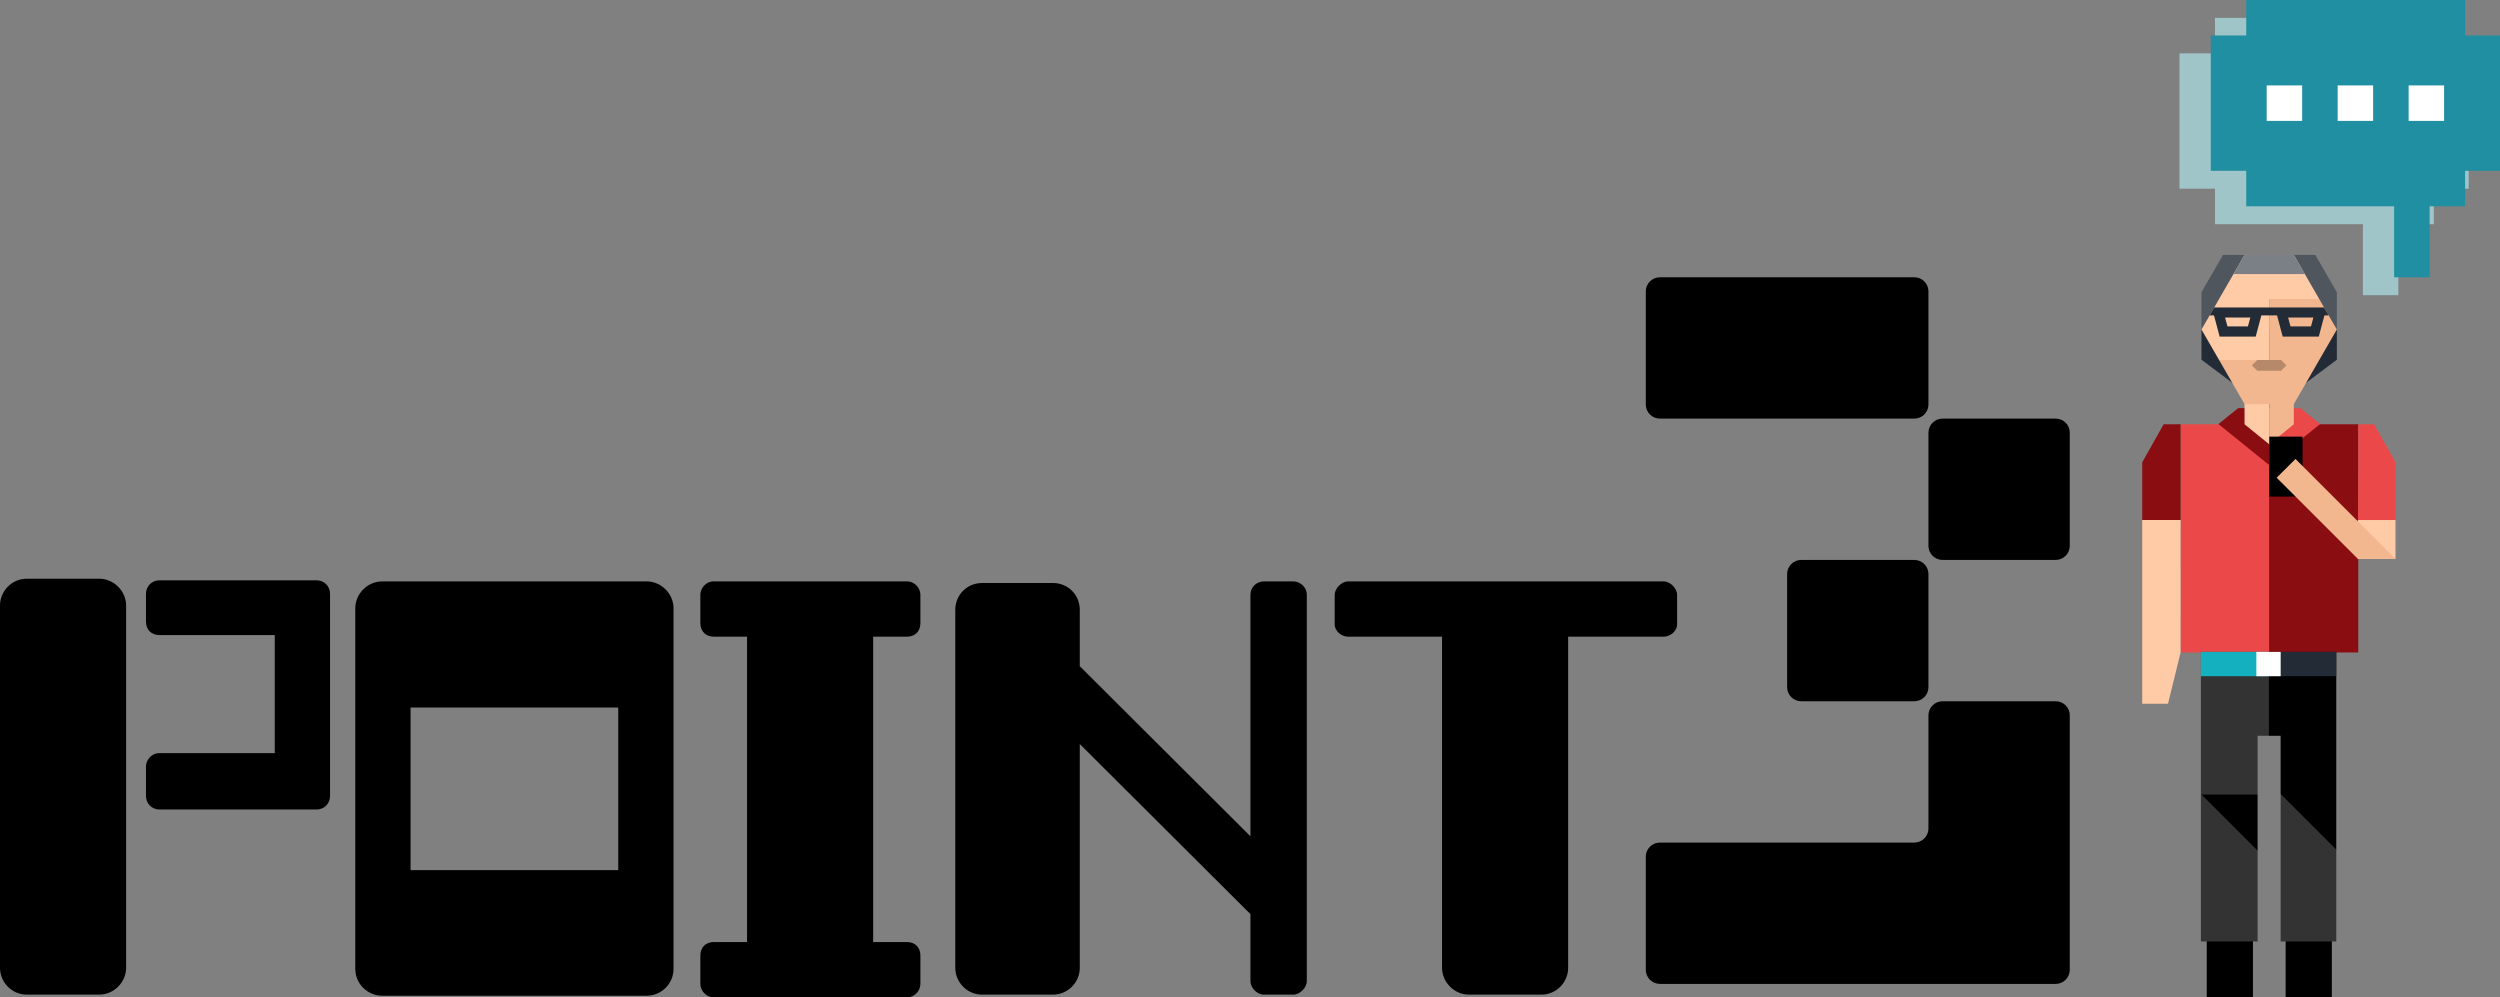
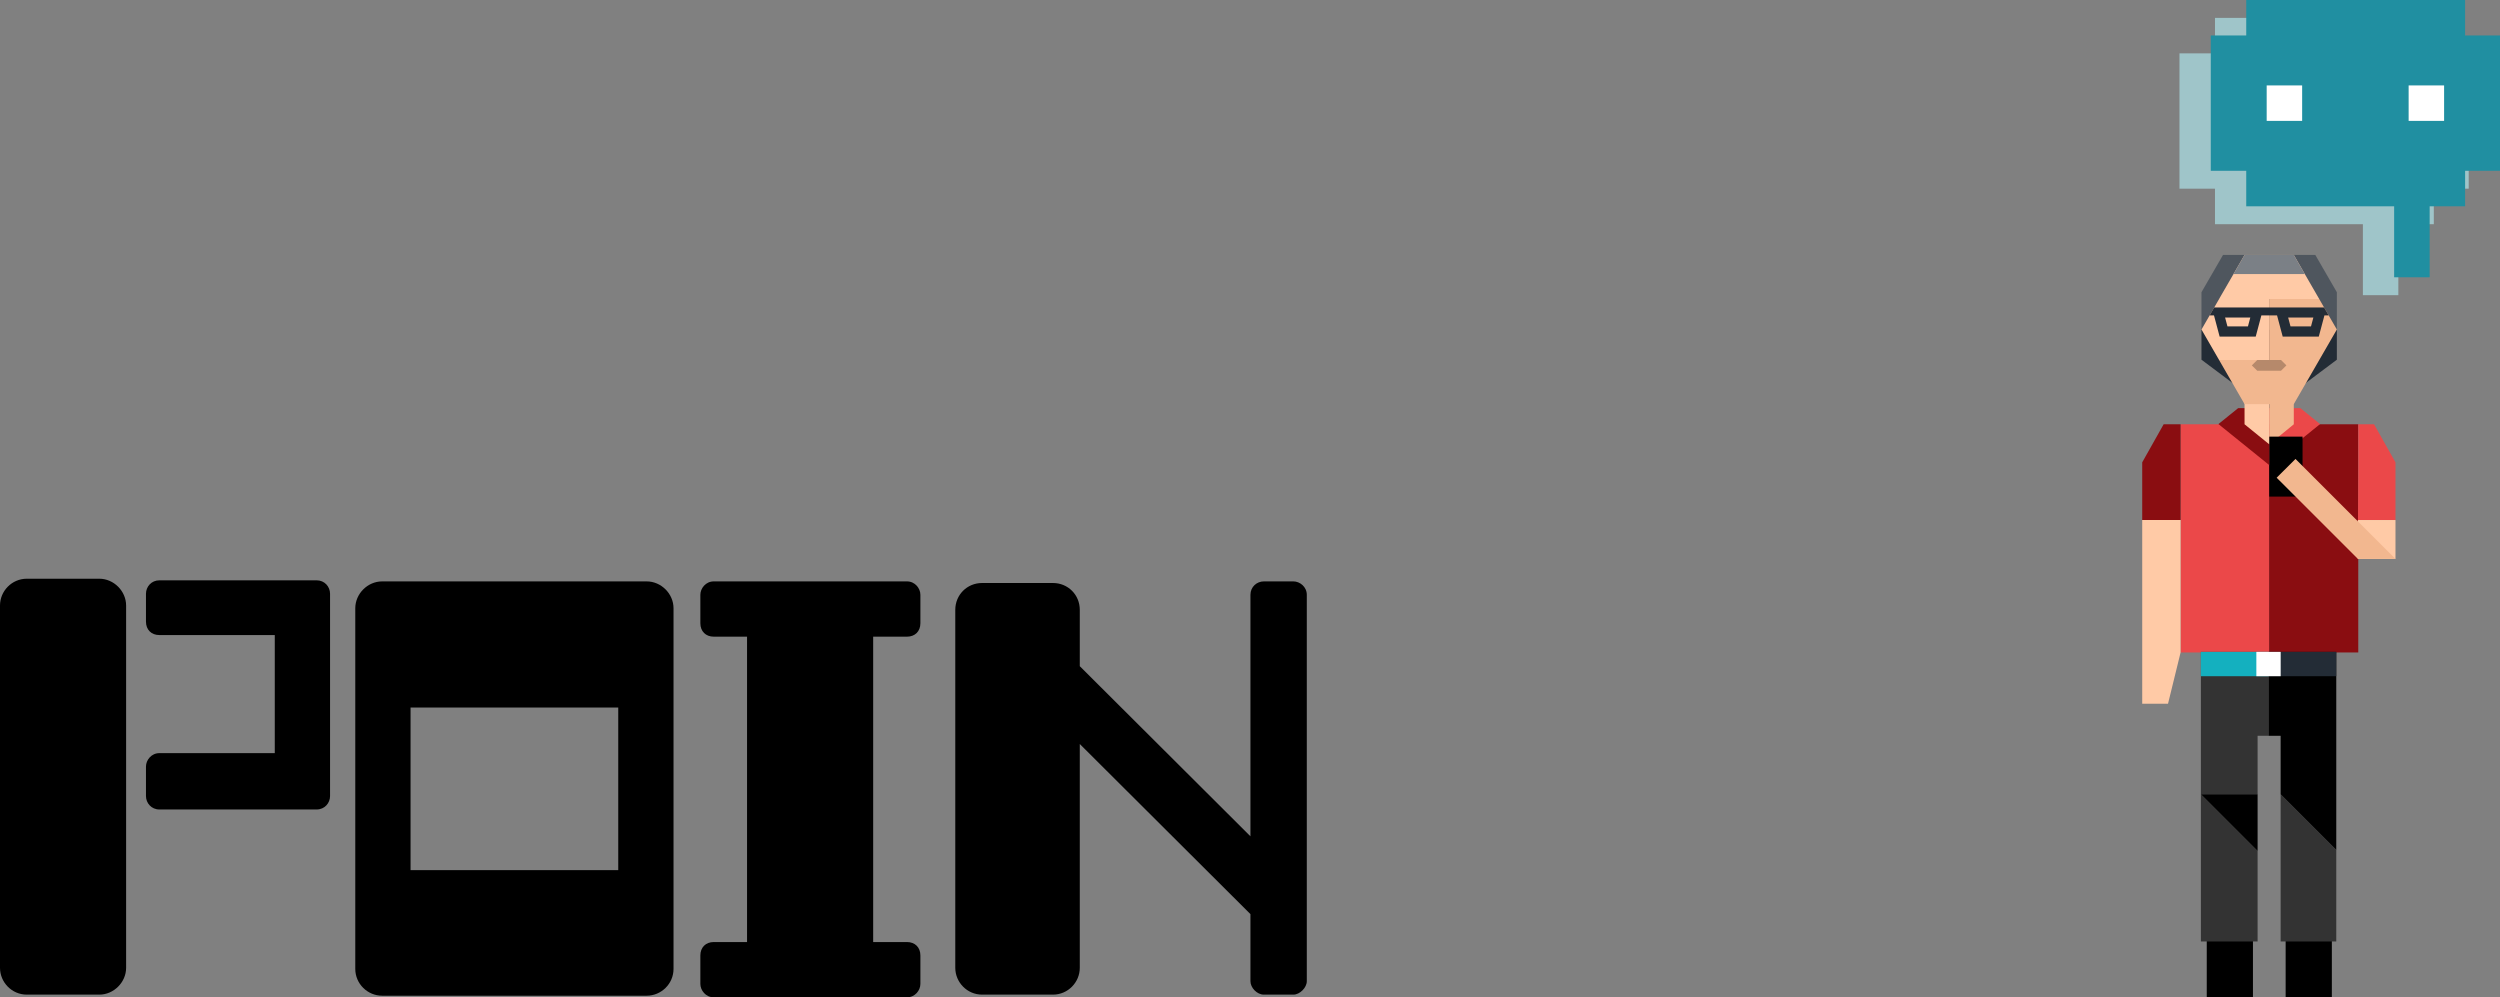
<svg xmlns="http://www.w3.org/2000/svg" id="a" viewBox="0 0 559 223" width="559px" height="223px">
  <rect x="0" y="0" width="559" height="223" fill="#808080" stroke="none" />
  <defs>
    <style>.b{fill:#fff;}.c{fill:#9fc5c9;}.d{fill:#8a0d11;}.e{fill:#7b8086;}.f{fill:#208fa1;}.g{fill:#f2b78f;}.h{fill:#ffcaa6;}.i{fill:#333;}.j{fill:#14b0bf;}.k{fill:#232c36;}.l{fill:#b6896b;}.m{fill:#4f565e;}.n{fill:#eb4849;}</style>
  </defs>
  <polygon class="c" points="544.2 4 503.2 4 495.27 4 495.27 11.93 487.33 11.93 487.33 42.19 495.27 42.19 495.27 50.13 503.2 50.13 528.34 50.13 528.34 58.06 528.34 66 536.27 66 536.27 58.06 536.27 50.13 544.2 50.13 544.2 42.19 552 42.19 552 11.93 544.2 11.93 544.2 4" />
  <polygon class="f" points="551.2 7.93 551.2 0 510.2 0 502.26 0 502.26 7.93 494.33 7.93 494.33 38.19 502.26 38.19 502.26 46.13 510.2 46.13 535.33 46.13 535.33 54.06 535.33 62 543.27 62 543.27 54.06 543.27 46.13 551.2 46.13 551.2 38.19 559 38.19 559 7.93 551.2 7.93" />
  <rect class="b" x="506.83" y="19.1" width="7.93" height="7.93" />
-   <rect class="b" x="522.7" y="19.1" width="7.93" height="7.93" />
  <rect class="b" x="538.57" y="19.1" width="7.93" height="7.93" />
  <path d="m28.2,135.4v81c0,3.24-2.76,6-6,6H6c-3.36,0-6-2.76-6-6v-81c0-3.24,2.64-6,6-6h16.2c3.24,0,6,2.76,6,6Zm45.6-2.64v45.24c0,1.56-1.2,3-3,3h-35.16c-1.8,0-3-1.44-3-3v-6.6c0-1.44,1.2-3,3-3h25.8v-26.4h-25.8c-1.8,0-3-1.2-3-3v-6.24c0-1.56,1.2-3,3-3h35.16c1.8,0,3,1.44,3,3Z" />
  <path d="m150.6,136v80.64c0,3.36-2.76,6-6,6h-59.16c-3.24,0-6-2.64-6-6v-80.64c0-3.24,2.76-6,6-6h59.16c3.24,0,6,2.76,6,6Zm-58.8,58.56h46.44v-36.36h-46.44v36.36Z" />
  <path d="m195.24,142.36v68.28h7.56c1.8,0,3,1.2,3,3v6.36c0,1.44-1.2,3-3,3h-43.2c-1.8,0-3-1.56-3-3v-6.36c0-1.8,1.2-3,3-3h7.44v-68.28h-7.44c-1.8,0-3-1.2-3-3v-6.36c0-1.44,1.2-3,3-3h43.2c1.8,0,3,1.56,3,3v6.36c0,1.8-1.2,3-3,3h-7.56Z" />
  <path d="m292.2,133v86.4c0,1.44-1.56,3-3,3h-6.6c-1.56,0-3-1.56-3-3v-15l-38.16-38.04v50.04c0,3.24-2.64,6-6,6h-15.84c-3.36,0-6-2.76-6-6v-80.04c0-3.36,2.64-6,6-6h15.84c3.36,0,6,2.64,6,6v12.6l38.16,38.04v-54c0-1.8,1.44-3,3-3h6.6c1.44,0,3,1.2,3,3Z" />
-   <path d="m375,133v6.6c0,1.56-1.56,2.76-3,2.76h-21.36v74.04c0,3.24-2.64,6-6,6h-16.2c-3.24,0-6-2.76-6-6v-74.04h-21c-1.44,0-3-1.2-3-2.76v-6.6c0-1.44,1.56-3,3-3h70.56c1.44,0,3,1.56,3,3Z" />
-   <path d="m368,65.16v25.28c0,1.75,1.41,3.16,3.16,3.16h56.88c1.75,0,3.16-1.41,3.16-3.16v-25.28c0-1.75-1.41-3.16-3.16-3.16h-56.88c-1.75,0-3.16,1.41-3.16,3.16Zm31.6,63.2v25.28c0,1.75,1.41,3.16,3.16,3.16h25.28c1.75,0,3.16-1.41,3.16-3.16v-25.28c0-1.75-1.41-3.16-3.16-3.16h-25.28c-1.75,0-3.16,1.41-3.16,3.16Zm-31.6,63.2v25.28c0,1.75,1.41,3.16,3.16,3.16h88.48c1.75,0,3.16-1.41,3.16-3.16v-56.88c0-1.75-1.41-3.16-3.16-3.16h-25.28c-1.75,0-3.16,1.41-3.16,3.16v25.28c0,1.75-1.41,3.16-3.16,3.16h-56.88c-1.75,0-3.16,1.41-3.16,3.16Zm91.64-97.96h-25.28c-1.75,0-3.16,1.41-3.16,3.16v25.28c0,1.75,1.41,3.16,3.16,3.16h25.28c1.75,0,3.16-1.41,3.16-3.16v-25.28c0-1.75-1.41-3.16-3.16-3.16Z" />
  <polygon class="m" points="517.7 57 497.07 57 492.25 65.34 492.25 73.68 522.52 73.68 522.52 65.34 517.7 57" />
  <polygon class="k" points="492.25 80.43 507.38 91.77 522.52 80.43 522.52 73.68 492.25 73.68 492.25 80.43" />
  <polygon class="h" points="512.89 57 501.88 57 496.35 66.57 496.19 66.86 496.19 66.86 492.25 73.68 496.19 80.5 507.38 80.5 507.38 66.86 518.58 66.86 512.89 57" />
  <polygon class="n" points="492.84 94.87 487.58 94.87 487.59 104.2 487.59 108.71 487.58 120.07 487.59 145.89 507.38 145.89 507.38 104.2 507.38 94.87 492.84 94.87" />
  <polygon class="d" points="527.31 104.2 527.31 94.87 519.66 94.87 507.38 94.87 507.38 104.2 507.38 145.89 527.31 145.89 527.31 109.05 527.31 104.2" />
  <rect x="493.43" y="210.41" width="10.33" height="12.59" />
  <rect x="511.07" y="210.41" width="10.33" height="12.59" />
  <polygon class="h" points="479 157.35 484.77 157.35 487.58 145.89 487.58 116.27 479 116.27 479 157.35" />
  <polygon class="d" points="487.58 94.87 483.79 94.87 479 103.38 479 116.27 487.58 116.27 487.58 104.2 487.58 94.87" />
  <polygon class="n" points="535.63 103.38 530.84 94.87 527.31 94.87 527.31 104.2 527.25 116.27 535.63 116.27 535.63 103.38" />
  <polygon class="d" points="500.45 91.26 496.04 94.82 507.41 104 507.41 91.26 500.45 91.26" />
  <polygon class="n" points="514.36 91.26 518.77 94.82 507.41 104 507.41 91.26 514.36 91.26" />
  <polygon class="h" points="501.88 83.69 501.88 94.87 507.41 99.36 507.41 83.69 501.88 83.69" />
  <polygon class="g" points="507.41 83.69 507.41 99.36 512.89 94.87 512.89 83.69 507.41 83.69" />
  <polygon class="g" points="518.58 66.86 507.38 66.86 507.38 80.5 496.19 80.5 501.88 90.36 512.89 90.36 522.52 73.68 518.58 66.86" />
  <polygon class="l" points="510.04 80.5 504.71 80.5 503.51 81.7 504.71 82.89 510.04 82.89 511.24 81.7 510.04 80.5" />
  <polygon class="i" points="507.25 164.52 507.25 145.76 492.12 145.76 492.12 164.52 492.12 177.6 504.8 177.6 504.8 164.52 507.25 164.52" />
  <polygon class="i" points="492.12 210.51 504.8 210.51 504.8 190.28 492.12 177.6 492.12 210.51" />
  <polygon points="492.12 177.6 504.8 190.28 504.8 177.6 492.12 177.6" />
  <polygon class="i" points="509.95 177.6 509.95 210.51 522.39 210.51 522.39 190.04 509.95 177.6" />
  <polygon points="507.25 145.76 507.25 164.52 509.95 164.52 509.95 177.6 522.39 190.04 522.39 177.6 522.39 164.52 522.39 145.76 507.25 145.76" />
  <polygon class="e" points="512.89 57 501.88 57 499.41 61.28 515.36 61.28 512.89 57" />
  <path class="k" d="m520.7,70.53l-1.03-1.78h-24.58l-1.02,1.78h.98l1.26,4.73h8.07l1.26-4.73h3.51l1.26,4.73h8.07l1.26-4.73h.95Zm-18.06,2.46h-4.58l-.53-1.99h5.64l-.53,1.99Zm14.1,0h-4.58l-.53-1.99h5.64l-.53,1.99Z" />
  <rect x="507.41" y="97.63" width="7.44" height="13.41" />
  <rect class="h" x="527.21" y="116.28" width="8.42" height="8.7" />
  <polygon class="g" points="513.27 102.62 509.06 106.82 527.21 124.96 535.61 124.96 513.27 102.62" />
  <rect class="j" x="492.11" y="145.76" width="15.13" height="5.44" />
  <rect class="k" x="507.24" y="145.76" width="15.14" height="5.44" />
  <rect class="b" x="504.52" y="145.76" width="5.44" height="5.44" />
</svg>